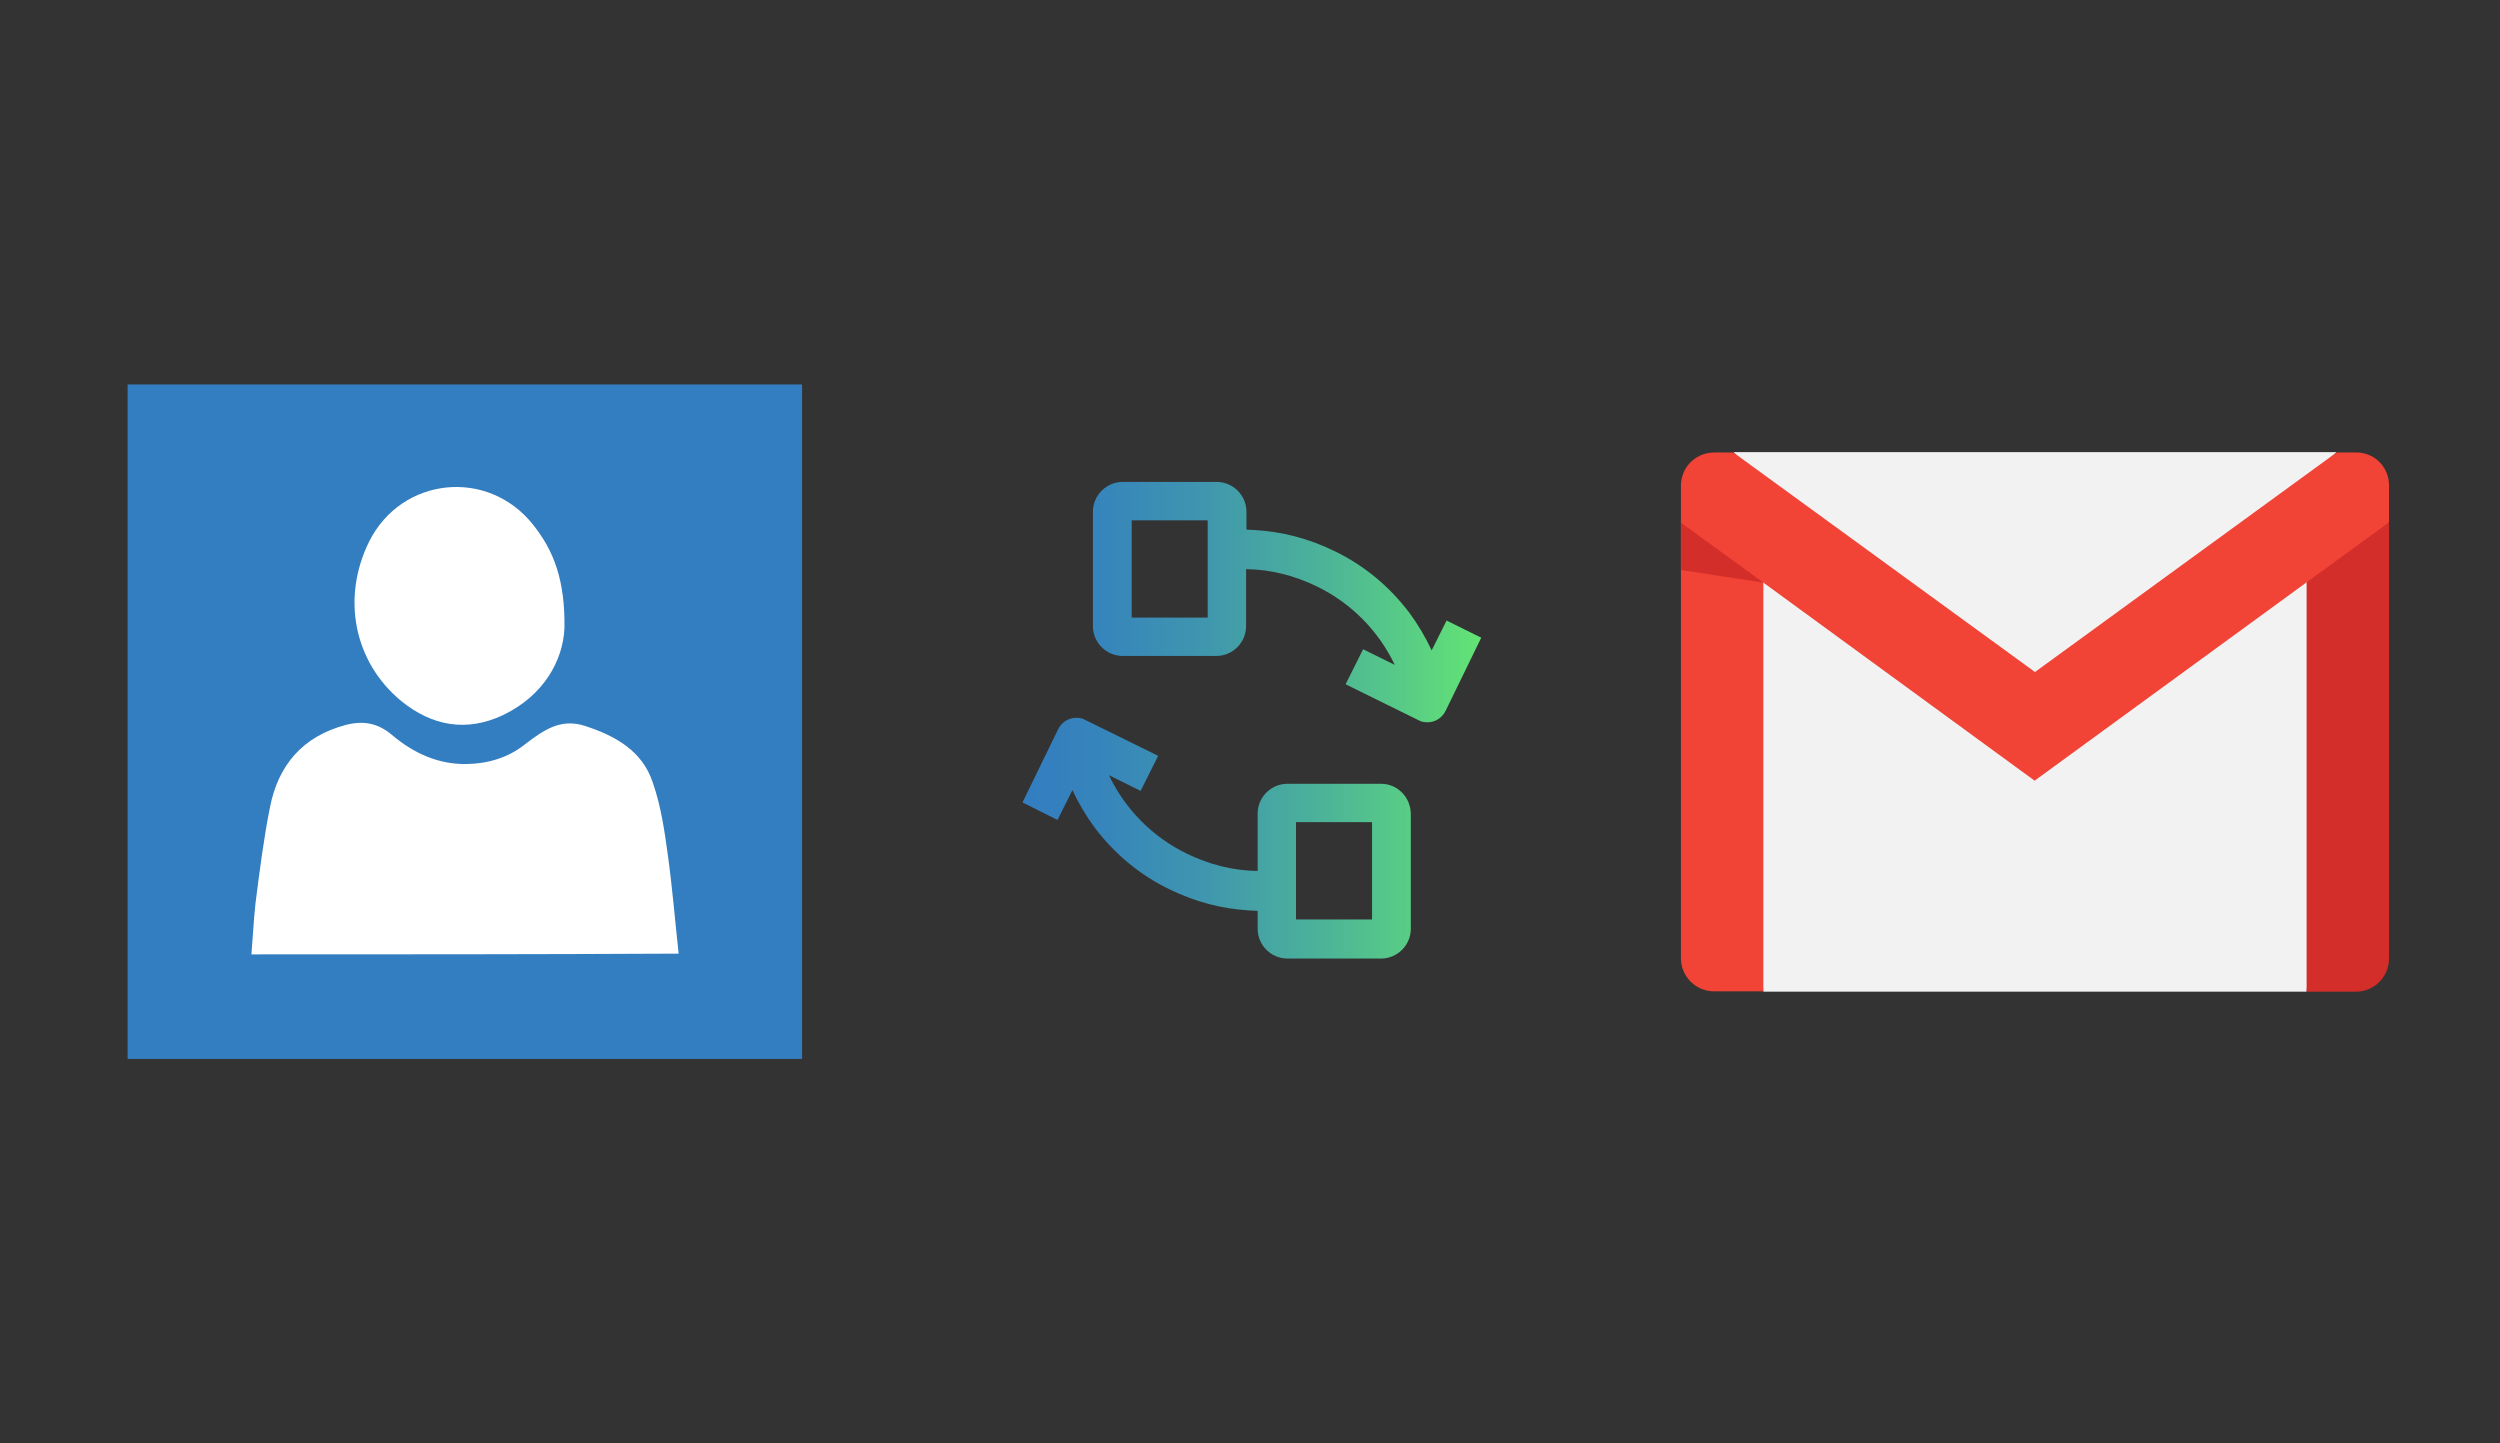
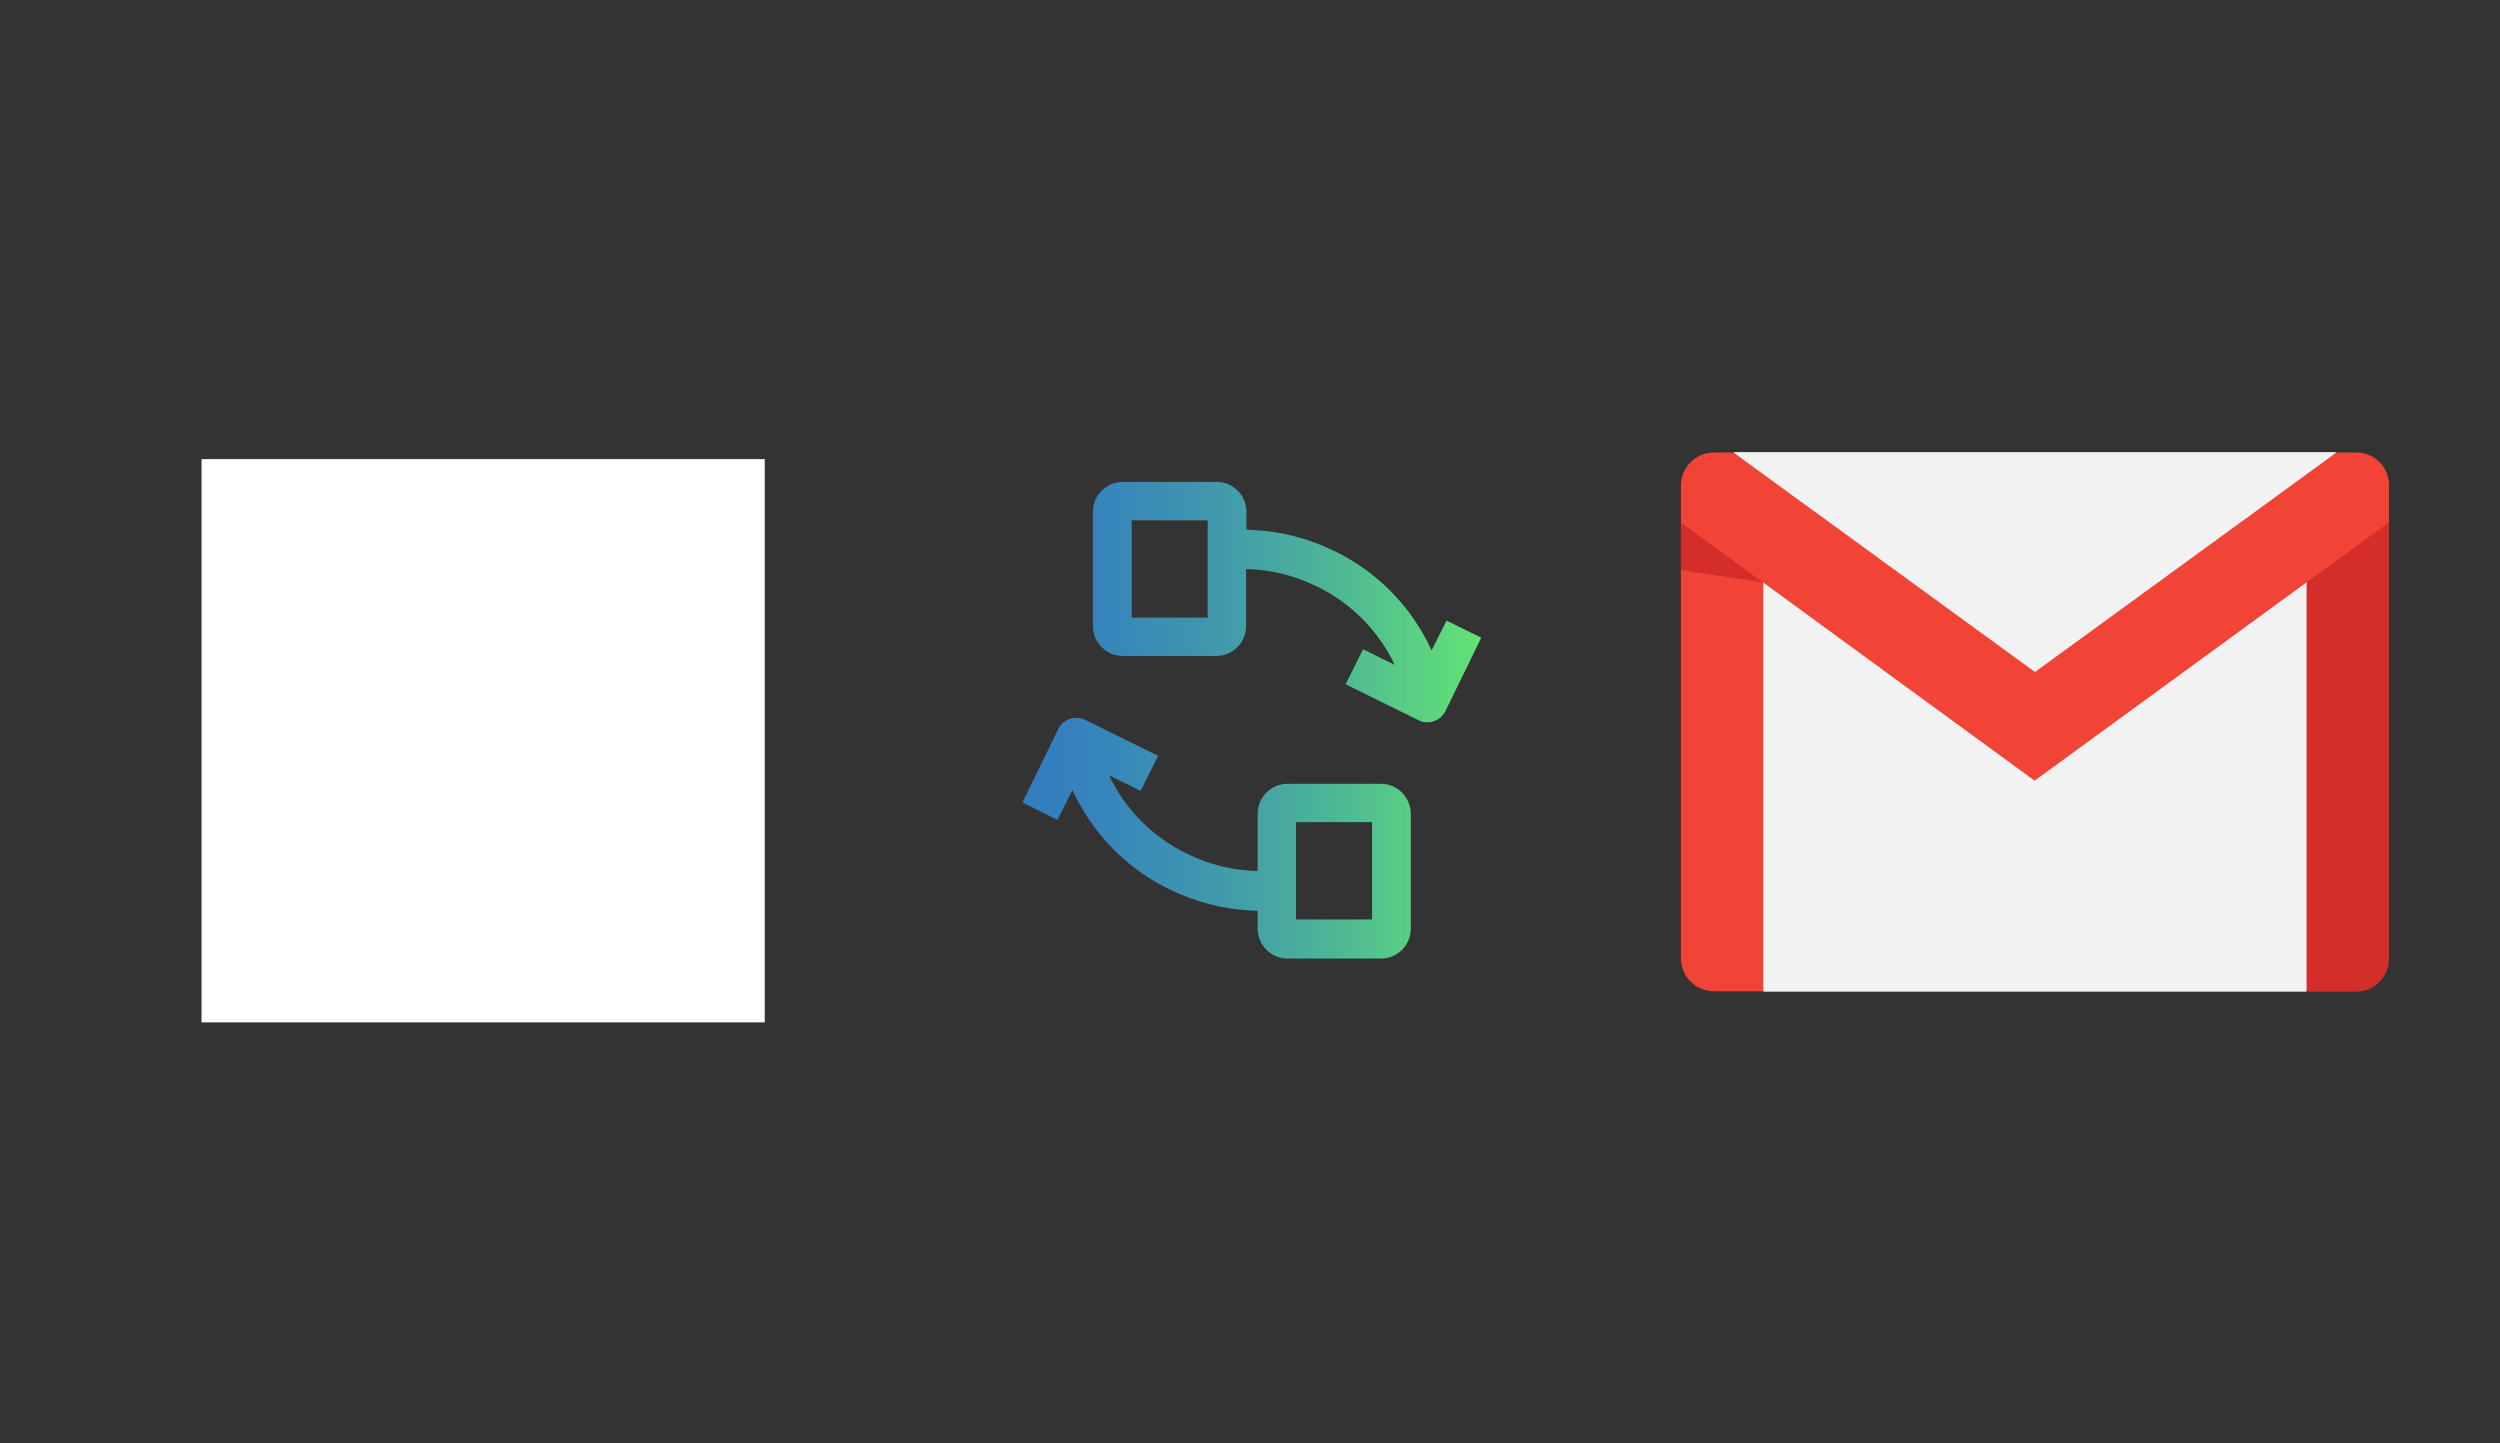
<svg xmlns="http://www.w3.org/2000/svg" x="0" y="0" width="672" height="388" xml="http://www.w3.org/XML/1998/namespace" version="1.1">
  <rect width="100%" height="100%" fill="#333333" stroke="none" />
  <svg x="422" y="66" width="250" height="256" viewBox="0, 0, 249.8, 257.7" xml:space="preserve" id="Layer_1" enable-background="new 0 0 249.8 257.7" version="1.1">
    <g>
      <g>
        <polygon points="210.6,79 198.4,201.9 51.4,201.9 41.6,81.4 124.9,128" style="fill:#F2F2F2;" />
        <polygon points="206.5,55.9 124.9,132.5 43.3,55.9 124.9,55.9" style="fill:#F2F2F2;" />
      </g>
      <path d="M51.4 91.2 L51.4 201.8 L38.1 201.8 C33.1 201.8 29.1 197.8 29.1 192.8 L29.1 75 L43.7 75.4 L51.4 91.2 z" style="fill:#F14336;" />
      <path d="M220.7 75 L220.7 192.9 C220.7 197.9 216.7 201.9 211.7 201.9 L198.4 201.9 L198.4 91.2 L205.8 73.8 L220.7 75 z" style="fill:#D32E2A;" />
      <path d="M220.7 64.9 L220.7 74.9 L198.3 91.2 L124.8 144.8 L51.4 91.2 L29.1 75 L29.1 65 C29.1 60 33.1 56 38.1 56 L43.3 56 L124.9 115.4 L206.5 56 L211.7 56 C216.7 55.9 220.7 59.9 220.7 64.9 z" style="fill:#F14336;" />
      <polygon points="51.4,91.2 29.1,87.8 29.1,75" style="fill:#D32E2A;" />
    </g>
  </svg>
  <svg x="250" y="107" width="173" height="173" viewBox="0, 0, 172.7, 172.7" xml:space="preserve" enable-background="new 0 0 172.7 172.7" version="1.1">
    <g id="sync_1_" />
    <g id="add_1_" />
    <g id="move_1_" />
    <g id="transfer_1_" />
    <g id="share_1_" />
    <g id="link_1_" />
    <g id="export_1_" />
    <g id="integrate_1_" />
    <g id="connect_1_" />
    <g id="copy_1_" />
    <g id="convert_1_">
      <linearGradient x1="24.723" y1="86.36" x2="147.998" y2="86.36" gradientUnits="userSpaceOnUse" id="convert_2_">
        <stop offset="0%" stop-color="#337DC1" />
        <stop offset="16.28%" stop-color="#3684BC" />
        <stop offset="39.51%" stop-color="#3F96AE" />
        <stop offset="66.91%" stop-color="#4DB597" />
        <stop offset="97.29%" stop-color="#61E077" />
        <stop offset="100%" stop-color="#63E474" />
      </linearGradient>
      <path d="M138.6 59.7 L134.6 67.7 C132.9 64.1 130.9 60.7 128.6 57.6 C123.2 50.5 116.5 44.9 108.4 41 C101.6 37.7 94.4 35.8 86.9 35.4 C86.2 35.4 85.5 35.3 84.9 35.3 L84.9 30.5 C84.9 26.1 81.3 22.5 76.9 22.5 L51.7 22.5 C47.3 22.5 43.7 26.1 43.7 30.5 L43.7 61.2 C43.7 65.6 47.3 69.2 51.7 69.2 L76.8 69.2 C81.2 69.2 84.8 65.6 84.8 61.2 L84.8 45.9 C91.4 46 97.7 47.6 103.7 50.5 C113 55 120.3 62.4 124.7 71.6 L116.2 67.4 L111.5 76.8 L131.2 86.5 C131.9 86.9 132.7 87 133.5 87 C135.5 87 137.3 85.9 138.3 84 L147.9 64.3 L138.6 59.7 z M74.5 58.9 L54.1 58.9 L54.1 32.8 L74.5 32.8 L74.5 58.9 z M121 103.5 L95.9 103.5 C91.5 103.5 87.9 107.1 87.9 111.5 L87.9 126.9 C81.3 126.8 75 125.2 69 122.3 C59.7 117.8 52.4 110.4 48 101.2 L56.5 105.4 L61.2 96 L41.5 86.3 C40.8 85.9 40 85.8 39.2 85.8 C37.2 85.8 35.4 86.9 34.4 88.8 L24.8 108.5 L34.2 113.2 L38.2 105.2 C39.9 108.8 41.9 112.2 44.2 115.3 C49.6 122.4 56.3 128 64.4 131.9 C71.2 135.2 78.4 137.1 85.9 137.5 C86.6 137.5 87.3 137.6 87.9 137.6 L87.9 142.4 C87.9 146.8 91.5 150.4 95.9 150.4 L121 150.4 C125.4 150.4 129 146.8 129 142.4 L129 111.7 C129 107.1 125.4 103.5 121 103.5 z M118.7 139.9 L98.2 139.9 L98.2 113.8 L118.6 113.8 L118.6 139.9 z" id="convert" style="fill:url(#convert_2_);" />
    </g>
    <g id="push" />
  </svg>
  <svg x="0" y="66" width="250" height="256" viewBox="0, 0, 249.8, 257.7" xml:space="preserve" id="Layer_1#1" enable-background="new 0 0 249.8 257.7" version="1.1">
    <g>
      <rect x="53.6" y="57.8" width="152.4" height="152.4" style="fill:white;" />
      <g>
-         <path d="M33.6 37.6 C33.6 98.4 33.6 159.3 33.6 220.1 C94.4 220.1 155.3 220.1 216.1 220.1 C216.1 159.3 216.1 98.4 216.1 37.6 C155.3 37.6 94.5 37.6 33.6 37.6 z M99 80 C107.8 62.6 131 60.2 143.2 75.4 C149 82.6 152 90.7 151.8 103.6 C151.4 112.1 146.4 121.7 135.1 127.1 C125.2 131.7 116 130 107.7 123.3 C94.8 112.7 91.4 95.3 99 80 z M67.1 191.8 C67.5 187.1 67.7 182.6 68.2 178 C69.3 169.4 70.4 160.6 72.1 152.1 C74.3 140.7 80.9 132.8 92.7 129.7 C97.4 128.5 101.3 129.2 105.1 132.4 C110.9 137.3 117.5 140.4 125.3 140.3 C131.1 140.2 136.6 138.6 141.2 134.9 C146.1 131.2 150.7 127.8 157.4 130 C165.7 132.7 172.9 136.8 175.7 145.3 C177.9 151.6 178.9 158.4 179.8 165.1 C181 173.7 181.7 182.5 182.7 191.6 C143.8 191.8 105.7 191.8 67.1 191.8 z" style="fill:#337DC1;" />
-       </g>
+         </g>
    </g>
  </svg>
</svg>